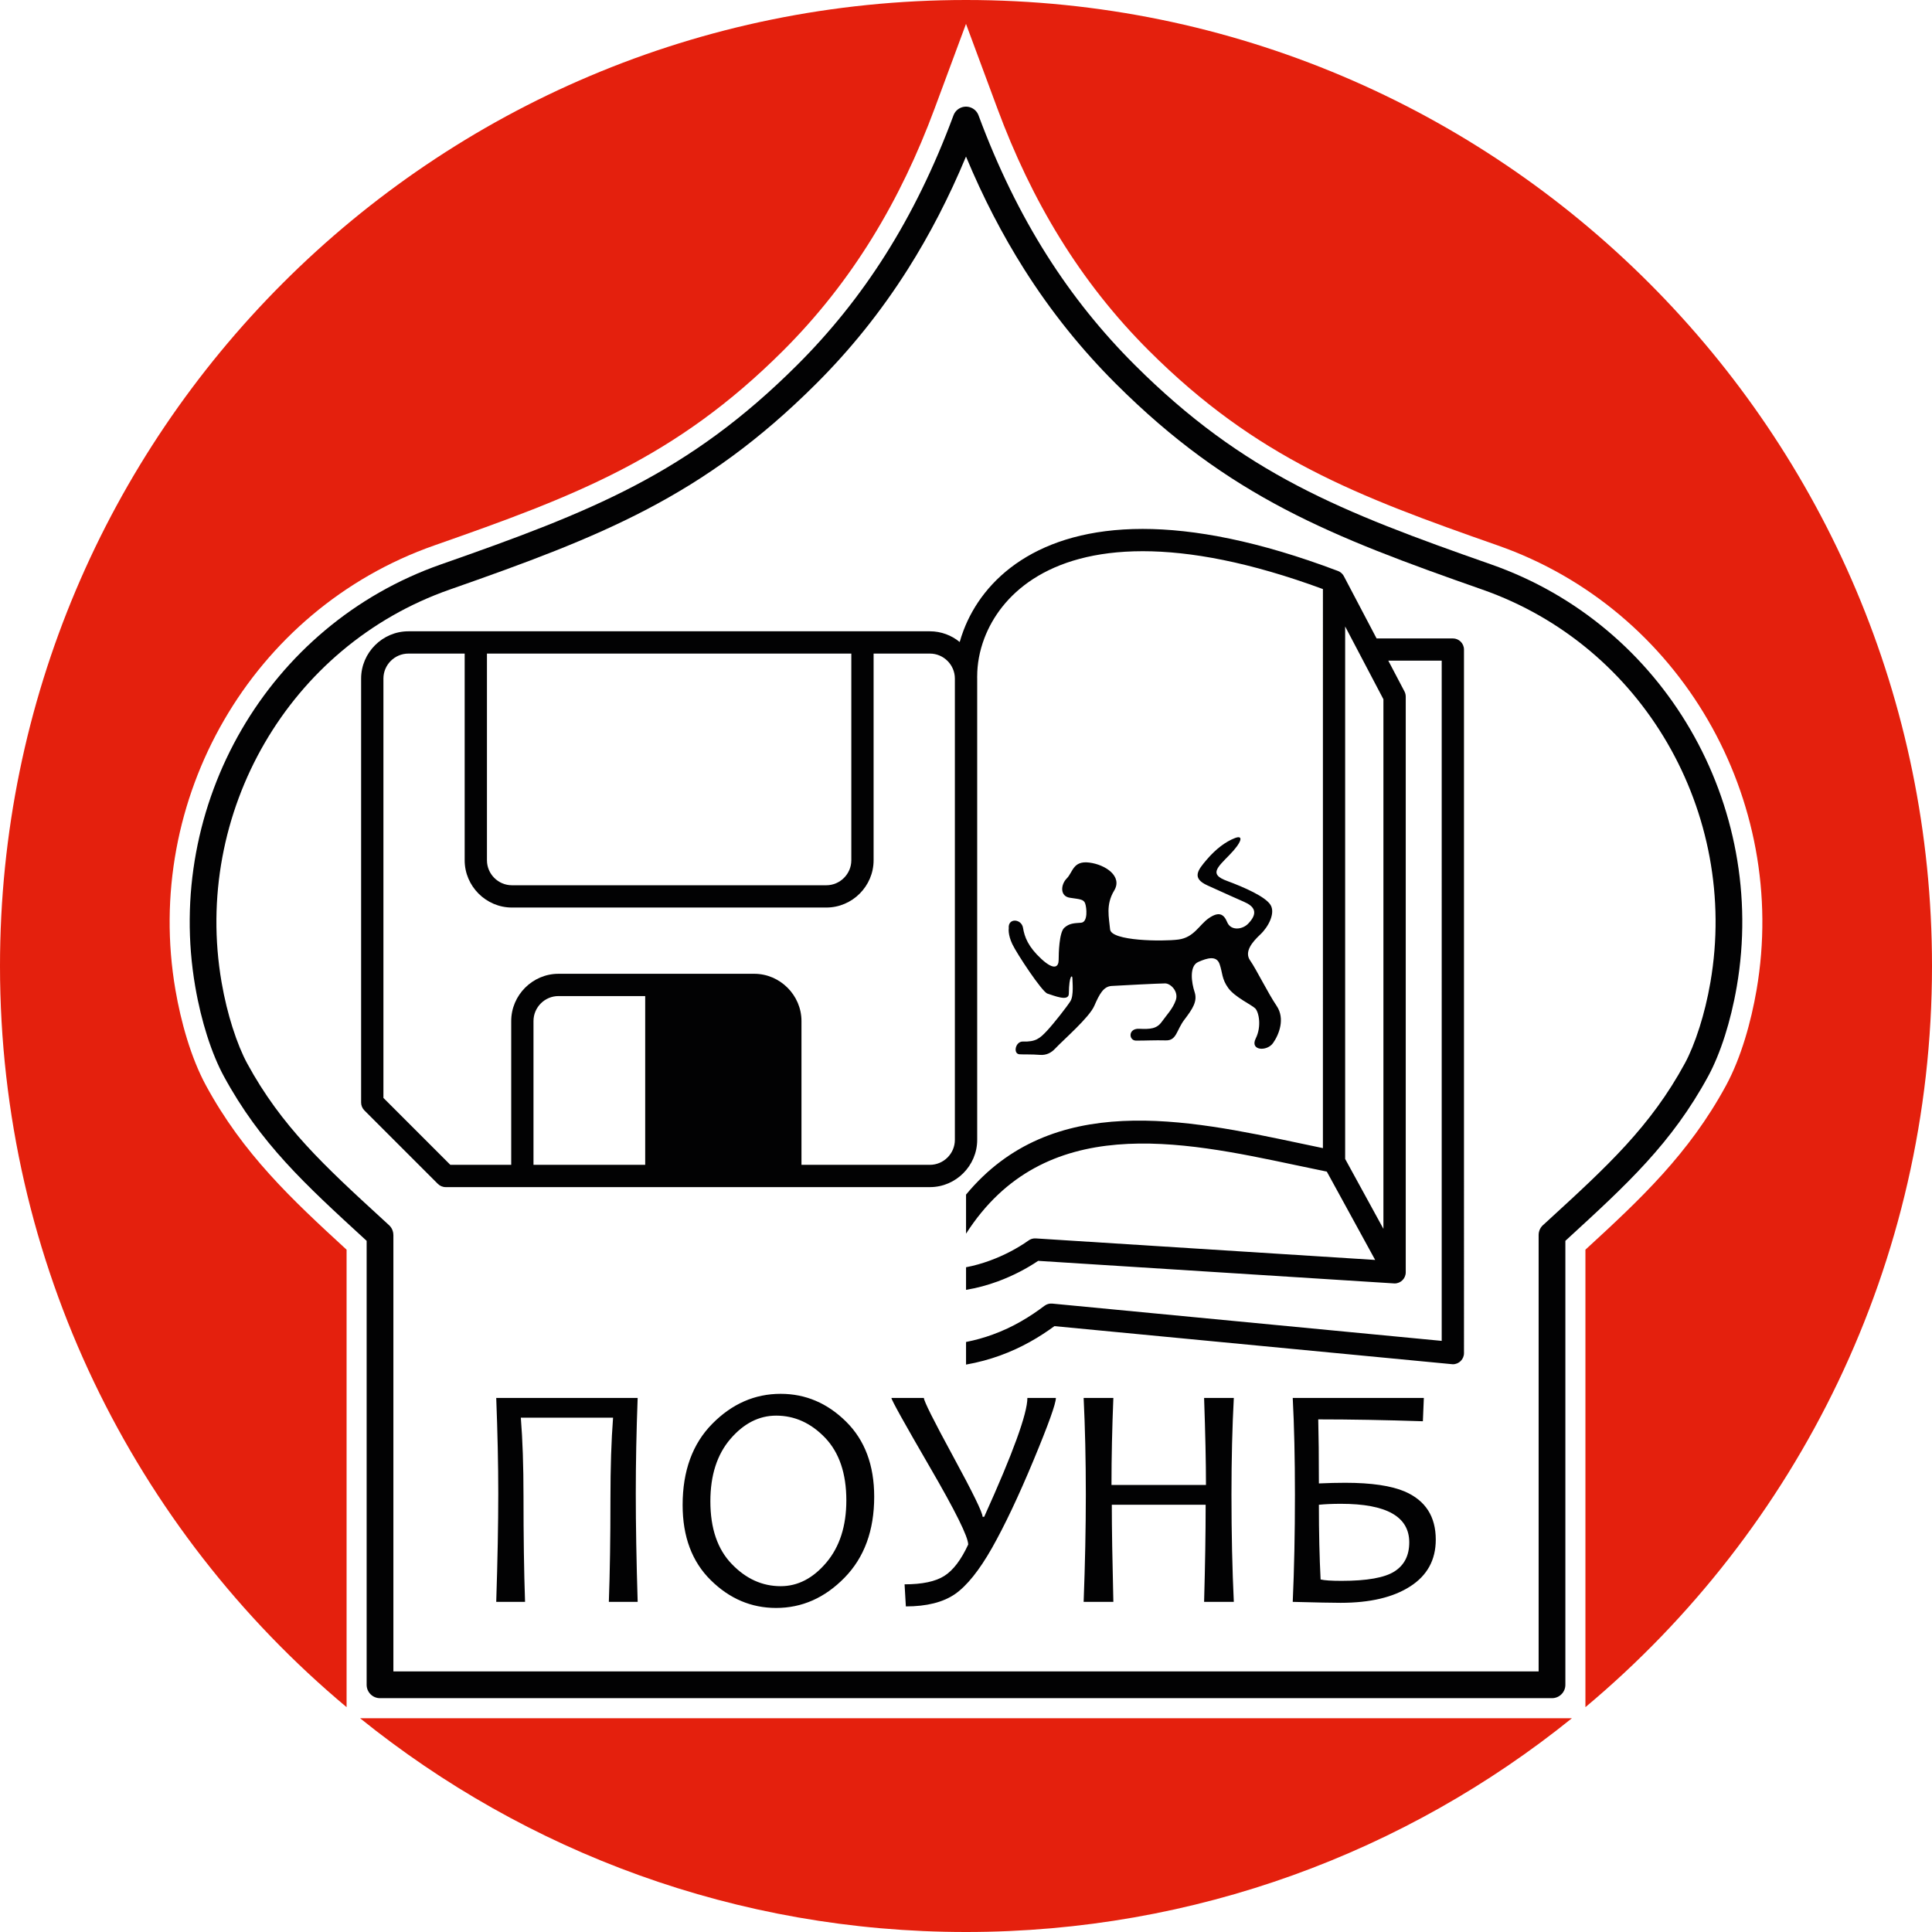
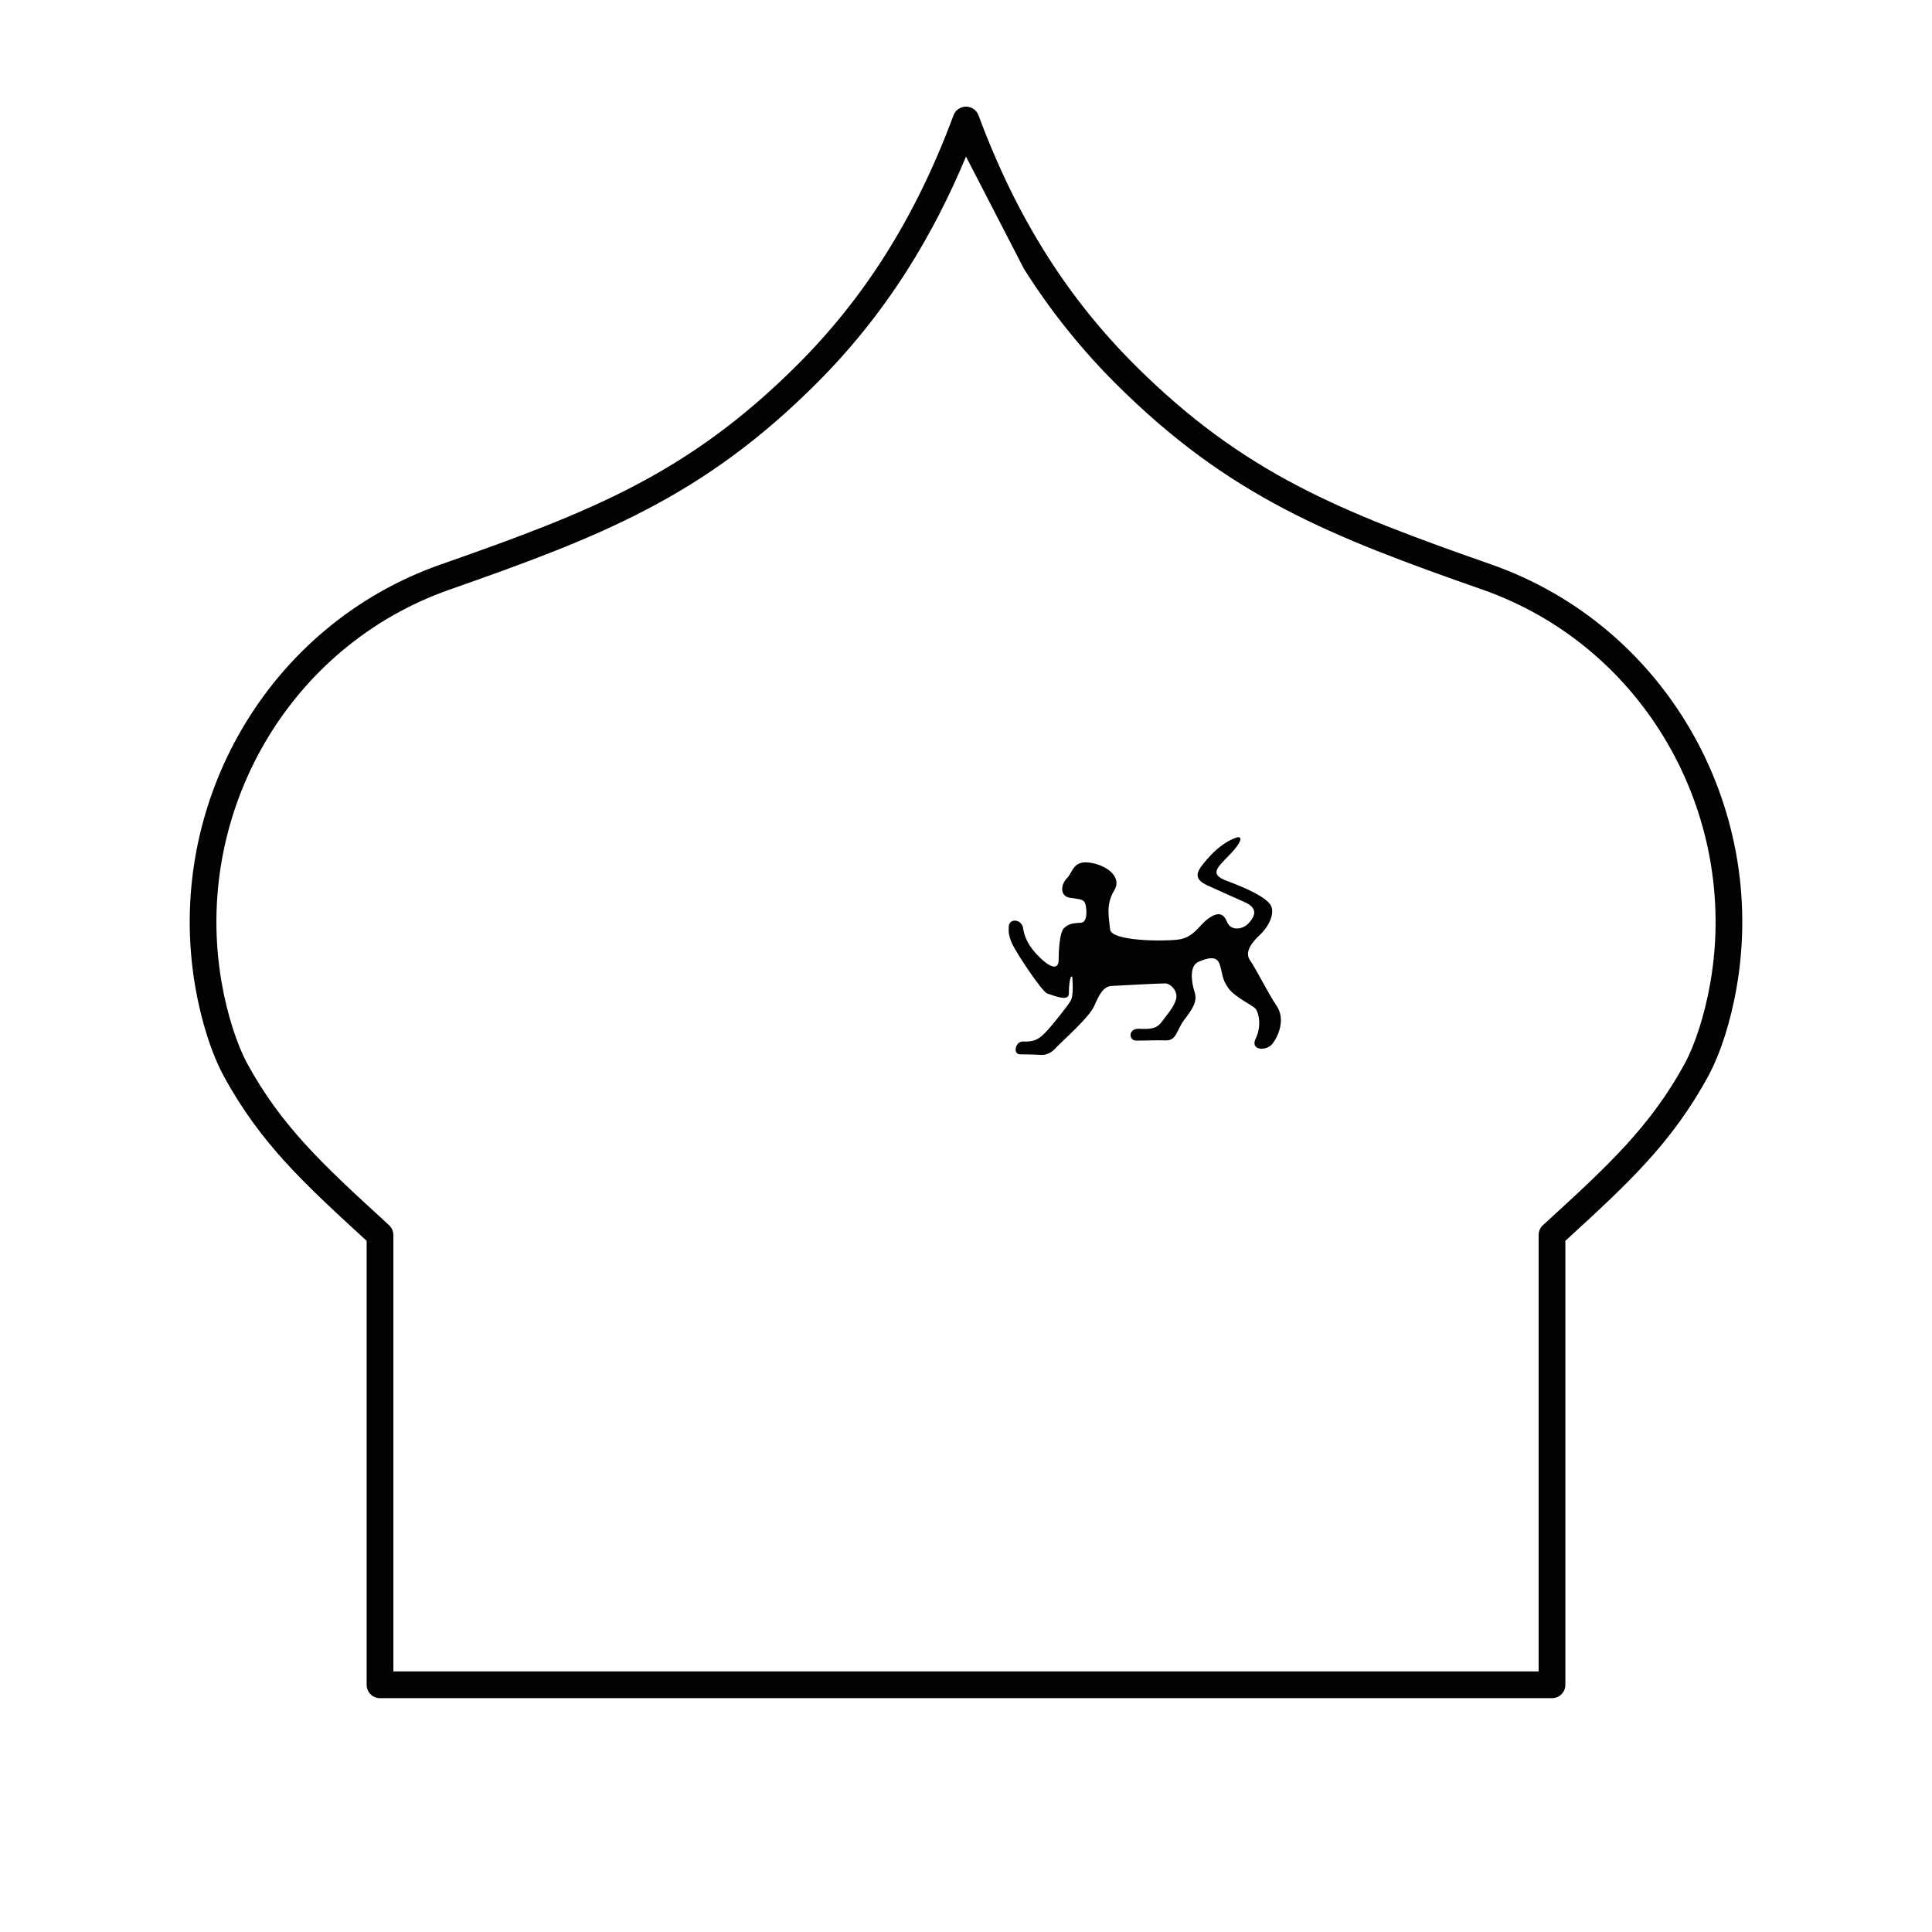
<svg xmlns="http://www.w3.org/2000/svg" version="1.2" baseProfile="tiny" id="Layer_1" x="0px" y="0px" width="300px" height="300px" viewBox="0 0 300 300" overflow="auto" xml:space="preserve">
  <g>
-     <path fill="#E4200D" d="M244.09,266.805C218.355,287.563,185.629,300,150,300s-68.354-12.438-94.09-33.195H244.09L244.09,266.805z    M150,0c82.829,0,150,67.171,150,150c0,46.227-20.927,87.568-53.816,115.086V194.05c8.595-7.887,16.075-14.898,21.819-25.469   c2.378-4.378,3.913-9.978,4.755-14.859c5.089-29.57-11.767-59.074-40.209-69.034c-21.859-7.655-37.408-13.54-54.129-30.217   c-10.805-10.776-18.264-23.376-23.553-37.638L150,3.71l-4.866,13.123c-5.289,14.262-12.749,26.861-23.553,37.638   C104.86,71.148,89.31,77.033,67.452,84.688c-28.442,9.96-45.297,39.464-40.209,69.034c0.84,4.882,2.376,10.481,4.755,14.859   c5.745,10.57,13.225,17.582,21.819,25.469v71.036C20.928,237.569,0,196.227,0,150C0,67.171,67.172,0,150,0z" />
-     <path fill="#020203" d="M137.475,39.582c4.042-6.391,7.571-13.554,10.58-21.666c0.203-0.548,0.634-1.007,1.224-1.226   c1.074-0.398,2.27,0.15,2.667,1.226c3.009,8.112,6.537,15.275,10.58,21.666c4.041,6.387,8.605,12.027,13.688,17.096   c8.46,8.438,16.459,14.134,25.208,18.722c8.806,4.617,18.448,8.154,30.092,12.232c13.523,4.734,24.213,14.05,30.96,25.645   c6.841,11.756,9.63,25.86,7.211,39.913c-0.483,2.81-1.121,5.356-1.817,7.558c-0.817,2.582-1.741,4.745-2.609,6.344   c-5.669,10.434-12.583,16.774-21.897,25.316l-0.292,0.267v68.941c0,1.146-0.93,2.075-2.076,2.075H150H59.007   c-1.146,0-2.075-0.93-2.075-2.075v-68.941l-0.292-0.267c-9.316-8.542-16.228-14.883-21.897-25.316   c-0.869-1.599-1.792-3.762-2.609-6.344c-0.697-2.201-1.335-4.748-1.818-7.558c-2.418-14.053,0.371-28.157,7.21-39.913   c6.748-11.595,17.438-20.91,30.961-25.645c11.644-4.078,21.286-7.615,30.091-12.232c8.749-4.588,16.748-10.283,25.208-18.722   C128.869,51.609,133.434,45.969,137.475,39.582L137.475,39.582z M150,24.309c-2.652,6.37-5.662,12.165-9.022,17.479   c-4.215,6.661-8.973,12.542-14.272,17.825c-8.772,8.75-17.093,14.67-26.213,19.453c-9.065,4.753-18.848,8.343-30.643,12.475   c-12.55,4.393-22.473,13.042-28.74,23.812c-6.364,10.938-8.959,24.062-6.708,37.142c0.446,2.586,1.038,4.949,1.689,7.004   c0.748,2.36,1.552,4.267,2.285,5.615c5.331,9.811,12.036,15.96,21.07,24.244l0.964,0.885c0.445,0.409,0.669,0.966,0.669,1.525   h0.005v67.771H150h88.918v-67.771c0-0.652,0.301-1.234,0.77-1.613l0.868-0.797c9.034-8.284,15.739-14.434,21.07-24.244   c0.732-1.349,1.536-3.255,2.283-5.615c0.651-2.055,1.245-4.418,1.689-7.004c2.251-13.08-0.345-26.204-6.709-37.142   c-6.266-10.77-16.189-19.419-28.737-23.813c-11.797-4.132-21.579-7.722-30.644-12.475c-9.121-4.783-17.441-10.703-26.215-19.453   c-5.297-5.283-10.057-11.164-14.271-17.825C155.662,36.474,152.653,30.679,150,24.309z" />
-     <path fill="#020203" d="M82.84,180.874h17.346v-26.205H86.717c-2.131,0-3.877,1.746-3.877,3.878L82.84,180.874L82.84,180.874z    M132.192,101.488H75.614v32.096c0,2.131,1.747,3.878,3.878,3.878h48.823c2.125,0,3.877-1.75,3.877-3.878V101.488z    M144.393,101.488h-8.741v32.096c0,4.023-3.309,7.338-7.337,7.338H79.492c-4.024,0-7.338-3.313-7.338-7.338v-32.096h-8.74   c-2.131,0-3.877,1.746-3.877,3.878v65.117l10.39,10.391h9.454v-22.327c0-4.024,3.314-7.338,7.338-7.338h15.198h15.198   c4.013,0,7.338,3.325,7.338,7.338v22.327h19.941c2.131,0,3.878-1.746,3.878-3.877v-71.631   C148.271,103.234,146.524,101.488,144.393,101.488z M208.875,97.276v82.684l5.941,10.854v-82.235   C212.836,104.811,210.855,101.043,208.875,97.276z M63.414,98.028h80.979c1.749,0,3.363,0.625,4.629,1.663   c0.167-0.592,0.361-1.186,0.586-1.779c1.507-3.984,4.371-7.958,8.967-10.928c4.51-2.913,10.68-4.854,18.857-4.854   c8.006,0,17.992,1.864,30.301,6.521l0.002,0.001l0.018,0.007l0.021,0.008l0.012,0.005l0.027,0.011l0.005,0.002l0.032,0.014h0.001   l0.03,0.014l0.007,0.005l0.022,0.011l0.015,0.007l0.017,0.008l0.02,0.011l0.01,0.005l0.027,0.016L208,88.775l0.002,0.001   l0.032,0.02l0.023,0.014l0.013,0.008l0.015,0.01l0.02,0.013l0.009,0.006l0.025,0.019h0.002l0.002,0.002l0.03,0.022l0.021,0.016   l0.013,0.009l0.013,0.011l0.02,0.016l0.006,0.006l0.025,0.021l0.001,0.001l0.023,0.021l0.009,0.008l0.016,0.015l0.016,0.014   l0.008,0.008l0.021,0.021l0.001,0.001l0.022,0.023l0.007,0.006l0.017,0.019l0.012,0.014l0.01,0.011l0.019,0.021l0.003,0.003   l0.021,0.025l0.003,0.005l0.017,0.02l0.011,0.014l0.01,0.013l0.017,0.022l0.003,0.003l0.019,0.026l0.004,0.006l0.014,0.02   l0.011,0.017l0.008,0.011l0.017,0.025v0.002l0.017,0.027l0.006,0.009l0.011,0.019l0.012,0.02l0.004,0.009l0.016,0.028l0.001,0.002   l0.015,0.026l5.063,9.631h11.842c0.955,0,1.73,0.774,1.73,1.73V210.11c0,0.956-0.775,1.73-1.73,1.73   c-0.105,0-0.208-0.009-0.309-0.028l-61.559-5.891c-2.3,1.684-5.062,3.344-8.446,4.567c-1.615,0.584-3.37,1.068-5.277,1.404v-3.509   c1.472-0.292,2.836-0.681,4.102-1.14c3.258-1.178,5.898-2.831,8.079-4.482l0.003,0.003c0.331-0.251,0.755-0.383,1.2-0.342   l60.477,5.789V102.588h-8.293l2.506,4.768c0.136,0.258,0.199,0.533,0.199,0.805h0.003v89.403c0,0.955-0.774,1.729-1.729,1.729   c-0.075,0-0.149-0.005-0.223-0.014l-55.124-3.494c-1.787,1.204-3.943,2.336-6.271,3.192c-1.574,0.578-3.236,1.034-4.929,1.309   v-3.507c1.271-0.241,2.53-0.604,3.739-1.047c2.243-0.824,4.289-1.926,5.92-3.077c0.32-0.246,0.727-0.382,1.161-0.355l52.709,3.342   l-7.509-13.715c-1.517-0.307-3.137-0.649-4.783-0.998c-17.912-3.791-39.116-8.274-51.237,10.636v-6.07   c13.345-16.112,34.17-11.709,51.954-7.944c1.158,0.245,2.305,0.488,3.461,0.728V91.471c-11.368-4.191-20.587-5.88-27.982-5.88   c-7.452,0-12.999,1.719-16.992,4.299c-3.906,2.524-6.332,5.881-7.604,9.238c-0.761,2.012-1.106,4.026-1.106,5.859   c0,0.043-0.002,0.086-0.005,0.128c0.003,0.083,0.005,0.167,0.005,0.251v71.631c0,4.023-3.313,7.338-7.338,7.338h-21.67h-20.807   H81.11H69.209c-0.477,0-0.909-0.194-1.223-0.508l-11.404-11.404c-0.337-0.337-0.507-0.78-0.507-1.223l0,0v-65.834   C56.076,101.341,59.39,98.028,63.414,98.028z" />
+     <path fill="#020203" d="M137.475,39.582c4.042-6.391,7.571-13.554,10.58-21.666c0.203-0.548,0.634-1.007,1.224-1.226   c1.074-0.398,2.27,0.15,2.667,1.226c3.009,8.112,6.537,15.275,10.58,21.666c4.041,6.387,8.605,12.027,13.688,17.096   c8.46,8.438,16.459,14.134,25.208,18.722c8.806,4.617,18.448,8.154,30.092,12.232c13.523,4.734,24.213,14.05,30.96,25.645   c6.841,11.756,9.63,25.86,7.211,39.913c-0.483,2.81-1.121,5.356-1.817,7.558c-0.817,2.582-1.741,4.745-2.609,6.344   c-5.669,10.434-12.583,16.774-21.897,25.316l-0.292,0.267v68.941c0,1.146-0.93,2.075-2.076,2.075H150H59.007   c-1.146,0-2.075-0.93-2.075-2.075v-68.941l-0.292-0.267c-9.316-8.542-16.228-14.883-21.897-25.316   c-0.869-1.599-1.792-3.762-2.609-6.344c-0.697-2.201-1.335-4.748-1.818-7.558c-2.418-14.053,0.371-28.157,7.21-39.913   c6.748-11.595,17.438-20.91,30.961-25.645c11.644-4.078,21.286-7.615,30.091-12.232c8.749-4.588,16.748-10.283,25.208-18.722   C128.869,51.609,133.434,45.969,137.475,39.582L137.475,39.582z M150,24.309c-2.652,6.37-5.662,12.165-9.022,17.479   c-4.215,6.661-8.973,12.542-14.272,17.825c-8.772,8.75-17.093,14.67-26.213,19.453c-9.065,4.753-18.848,8.343-30.643,12.475   c-12.55,4.393-22.473,13.042-28.74,23.812c-6.364,10.938-8.959,24.062-6.708,37.142c0.446,2.586,1.038,4.949,1.689,7.004   c0.748,2.36,1.552,4.267,2.285,5.615c5.331,9.811,12.036,15.96,21.07,24.244l0.964,0.885c0.445,0.409,0.669,0.966,0.669,1.525   h0.005v67.771H150h88.918v-67.771c0-0.652,0.301-1.234,0.77-1.613l0.868-0.797c9.034-8.284,15.739-14.434,21.07-24.244   c0.732-1.349,1.536-3.255,2.283-5.615c0.651-2.055,1.245-4.418,1.689-7.004c2.251-13.08-0.345-26.204-6.709-37.142   c-6.266-10.77-16.189-19.419-28.737-23.813c-11.797-4.132-21.579-7.722-30.644-12.475c-9.121-4.783-17.441-10.703-26.215-19.453   c-5.297-5.283-10.057-11.164-14.271-17.825z" />
    <path fill="#020203" d="M156.64,144.151c-0.159-1.662,1.977-1.504,2.214-0.078c0.236,1.425,0.79,2.929,2.846,4.829   c2.057,1.9,2.688,1.188,2.688,0.158c0-1.029,0.08-4.275,0.87-4.987c0.791-0.713,1.503-0.713,2.61-0.792   c1.106-0.079,0.869-2.376,0.632-3.009s-0.79-0.634-2.372-0.871s-1.423-2.059-0.475-3.009c0.949-0.949,0.949-2.771,3.479-2.454   c2.531,0.317,5.219,2.138,3.874,4.354c-1.343,2.217-0.79,4.196-0.632,6.018c0.157,1.82,8.144,1.899,10.596,1.583   c2.451-0.316,3.242-2.296,4.744-3.325s2.293-0.713,2.847,0.634c0.554,1.346,2.33,1.17,3.242,0.237   c1.676-1.717,0.936-2.729-0.633-3.404c-0.988-0.425-2.995-1.334-5.684-2.553c-2.475-1.123-1.513-2.356-0.088-4.019   c1.423-1.663,2.925-2.771,4.349-3.325c1.423-0.555,1.067,0.669-0.836,2.615c-1.986,2.031-3.129,3.018-0.429,4.016   c2.837,1.049,6.009,2.474,6.8,3.74c0.79,1.267-0.316,3.404-1.582,4.593c-1.265,1.188-2.53,2.691-1.581,4.038   c0.948,1.346,2.768,5.066,4.112,7.046c1.343,1.979,0.395,4.435-0.555,5.779c-0.948,1.347-3.637,1.187-2.688-0.713   c0.948-1.9,0.475-4.117-0.079-4.671s-3.163-1.742-4.19-3.167c-1.029-1.425-0.871-2.376-1.345-3.721   c-0.475-1.346-1.898-0.95-3.321-0.316c-1.423,0.633-1.028,3.244-0.555,4.67c0.475,1.426-0.315,2.613-1.58,4.276   c-1.266,1.662-1.191,3.27-2.897,3.227c-1.771-0.046-2.961,0.039-4.612,0.035c-1.168-0.001-1.269-1.916,0.472-1.838   c1.739,0.08,2.737,0.014,3.528-1.095c0.791-1.109,1.69-1.992,2.165-3.338s-0.79-2.613-1.66-2.613s-7.038,0.317-8.303,0.397   c-1.266,0.078-1.897,1.266-2.689,3.087c-0.79,1.821-4.744,5.226-6.089,6.65c-0.565,0.602-1.311,1.048-2.375,0.962   c-1.259-0.103-2.565-0.045-3.159-0.091c-1.028-0.078-0.635-2.021,0.554-1.979c1.956,0.067,2.608-0.475,3.716-1.663   c1.107-1.188,3.084-3.722,3.638-4.592s0.316-3.009,0.316-3.563c0-0.555-0.516-0.573-0.556,2.396   c-0.017,1.273-2.278,0.3-3.319-0.021c-0.831-0.257-4.744-6.176-5.456-7.68S156.64,144.151,156.64,144.151L156.64,144.151z" />
-     <path fill="#020203" d="M218.828,239.495c0-3.993-3.528-5.985-10.603-5.985c-1.295,0-2.44,0.05-3.429,0.147   c0,4.327,0.092,8.196,0.266,11.6c0.615,0.149,1.702,0.216,3.263,0.216c3.928,0,6.658-0.481,8.195-1.453   C218.063,243.04,218.828,241.537,218.828,239.495L218.828,239.495z M222.946,239.079c0,3.146-1.329,5.564-3.97,7.257   c-2.639,1.702-6.242,2.549-10.801,2.549c-1.262,0-3.744-0.049-7.439-0.148c0.225-5.022,0.341-10.569,0.341-16.639   c0-5.704-0.116-10.719-0.341-15.028h20.357l-0.149,3.622c-5.836-0.192-11.25-0.291-16.248-0.291   c0.067,2.548,0.101,5.86,0.101,9.946c1.478-0.067,2.839-0.101,4.085-0.101c4.06,0,7.148,0.457,9.266,1.361   C221.343,232.995,222.946,235.477,222.946,239.079z M191.587,248.736h-4.615c0.157-5.613,0.24-10.636,0.24-15.079h-14.571   c0,3.596,0.084,8.628,0.241,15.079h-4.615c0.224-5.921,0.34-11.467,0.34-16.639c0-5.413-0.116-10.428-0.34-15.028h4.615   c-0.19,4.634-0.291,9.142-0.291,13.518h14.671c0-3.512-0.1-8.02-0.29-13.518h4.615c-0.241,4.509-0.365,9.515-0.365,15.028   C191.222,238.149,191.346,243.696,191.587,248.736z M163.957,217.069c0,0.89-1.162,4.127-3.487,9.715   c-2.325,5.587-4.476,10.12-6.443,13.599c-1.975,3.479-3.885,5.853-5.728,7.141c-1.852,1.278-4.401,1.919-7.638,1.919l-0.199-3.43   c2.739,0,4.798-0.433,6.169-1.304c1.37-0.863,2.607-2.49,3.71-4.874c0-1.188-1.984-5.197-5.961-12.037   c-3.977-6.85-5.961-10.421-5.961-10.729h5.04c0,0.481,1.52,3.521,4.558,9.109c3.038,5.587,4.559,8.699,4.559,9.348h0.249   c4.475-9.889,6.707-16.041,6.707-18.457H163.957z M131.419,232.979c0-4.186-1.104-7.423-3.296-9.723   c-2.199-2.291-4.732-3.438-7.605-3.438c-2.657,0-5.023,1.204-7.099,3.619c-2.075,2.417-3.113,5.646-3.113,9.682   c0,4.2,1.105,7.447,3.321,9.738c2.209,2.301,4.741,3.445,7.597,3.445c2.657,0,5.023-1.221,7.091-3.669   C130.382,240.186,131.419,236.963,131.419,232.979z M135.745,232.413c0,5.239-1.535,9.424-4.599,12.562s-6.61,4.707-10.628,4.707   c-3.86,0-7.239-1.437-10.153-4.316c-2.915-2.872-4.367-6.767-4.367-11.665c0-5.297,1.536-9.507,4.599-12.611   c3.063-3.106,6.608-4.658,10.626-4.658c3.861,0,7.249,1.444,10.155,4.317C134.292,223.629,135.745,227.514,135.745,232.413z    M99.016,248.736h-4.475c0.166-4.541,0.248-9.863,0.248-15.982c0-4.849,0.133-9.06,0.408-12.621H80.874   c0.274,3.404,0.415,7.473,0.415,12.205c0,6.186,0.075,11.649,0.241,16.398h-4.475c0.207-6.418,0.316-12.031,0.316-16.83   c0-4.541-0.109-9.489-0.316-14.837h21.96c-0.192,5.174-0.291,10.113-0.291,14.837C98.725,236.814,98.824,242.426,99.016,248.736z" />
  </g>
</svg>